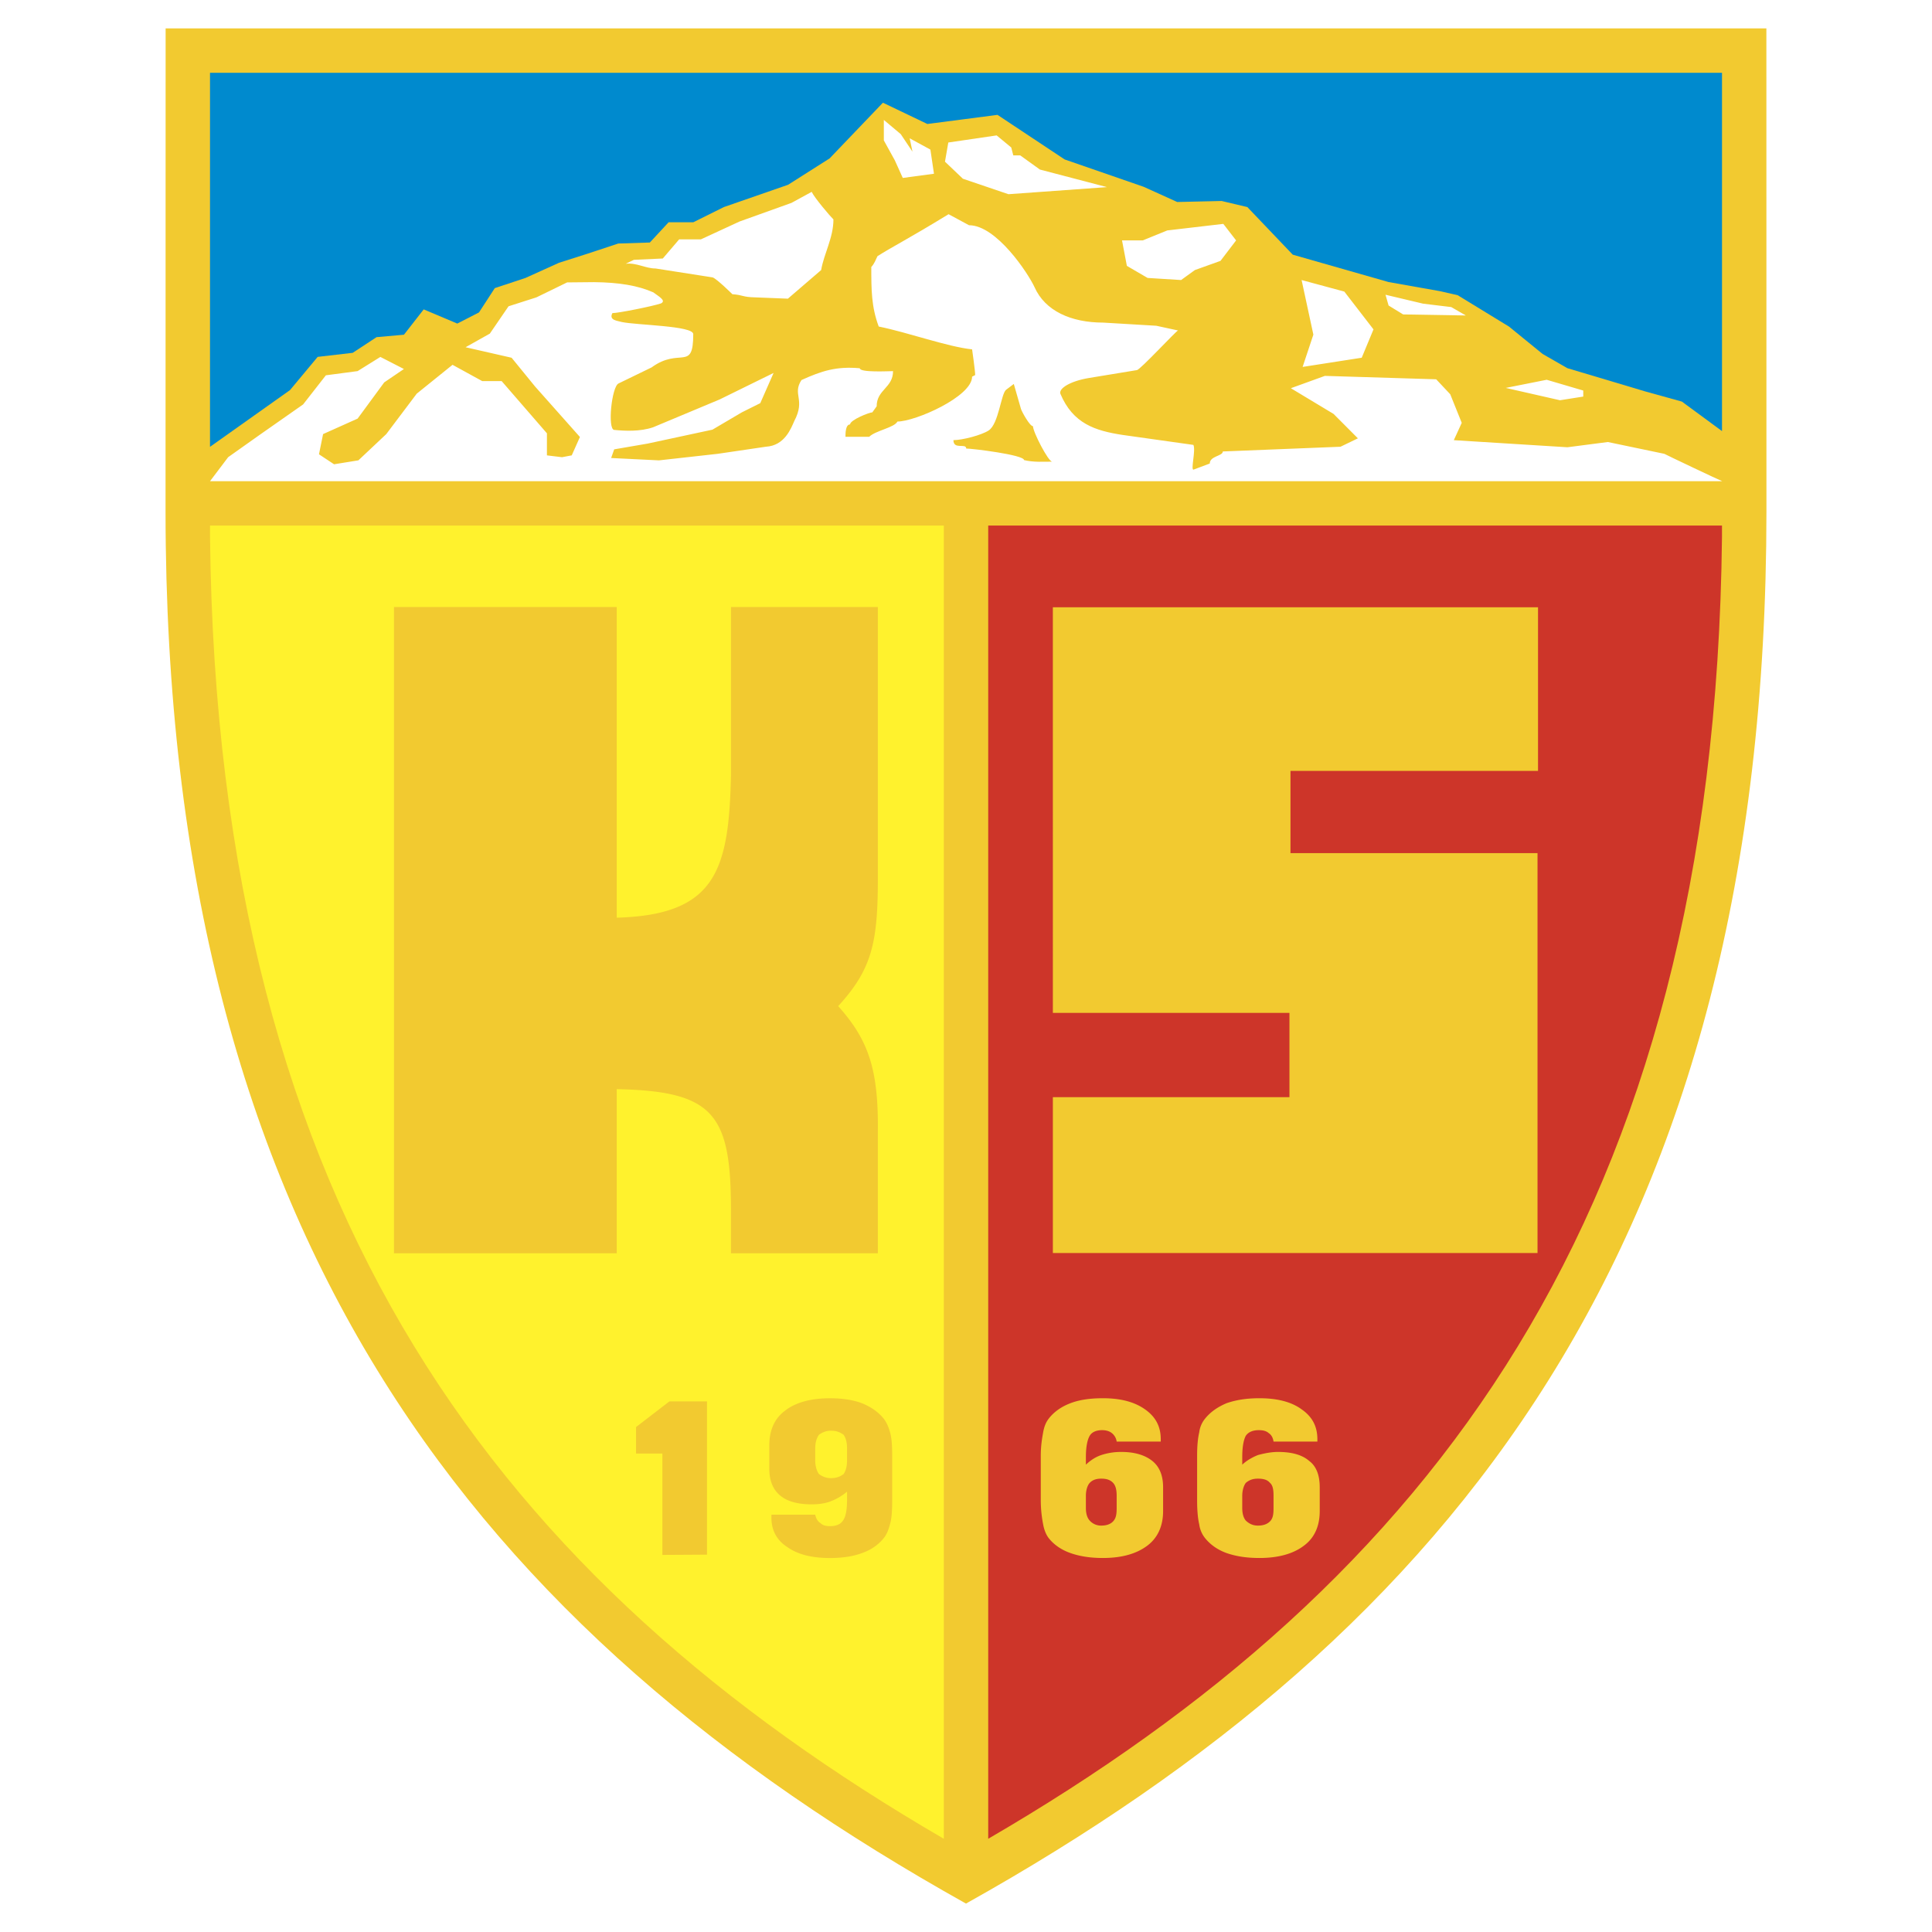
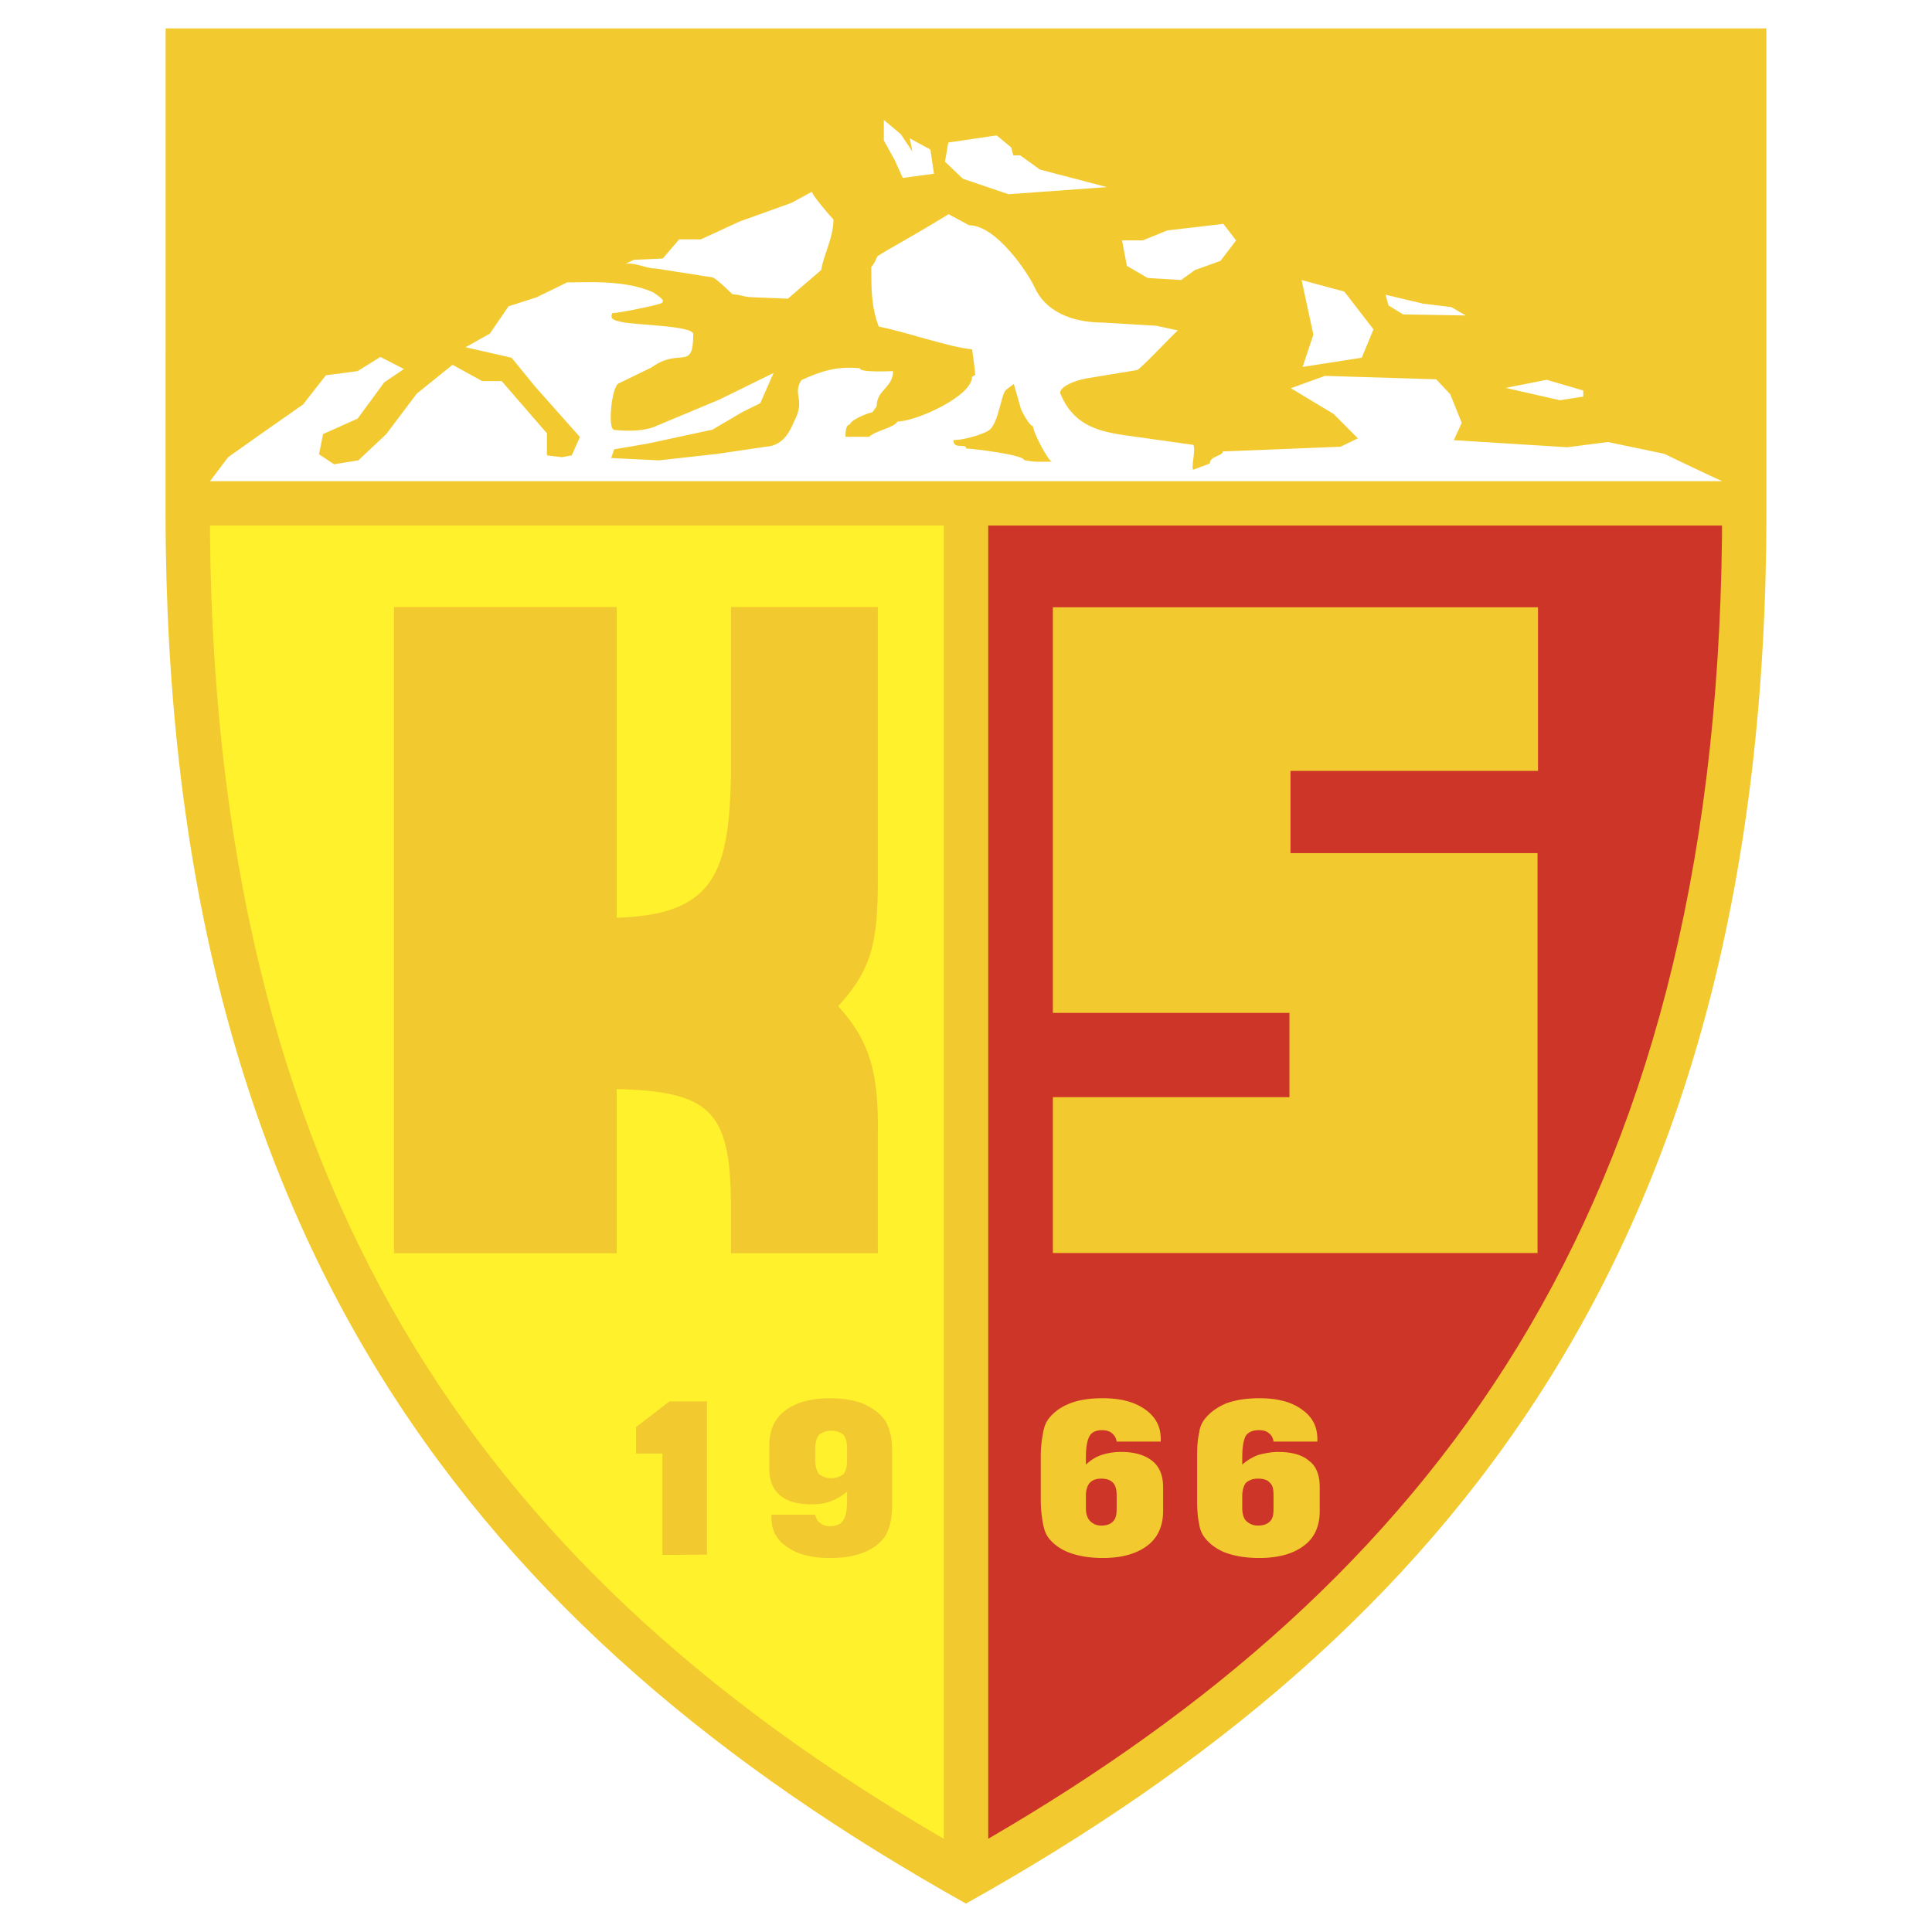
<svg xmlns="http://www.w3.org/2000/svg" width="2500" height="2500" viewBox="0 0 192.756 192.756">
  <g fill-rule="evenodd" clip-rule="evenodd">
    <path fill="#fff" d="M0 0h192.756v192.756H0V0z" />
    <path d="M16.525 2.834l-.008 48.209c.008 72.943 31.268 111.708 79.861 138.878 48.592-27.17 79.854-65.936 79.86-138.878l-.006-48.209H16.525z" fill="#f2ca30" />
-     <path fill="#008ace" d="M20.953 7.263h150.852V43.01l-4.004-2.944-3.647-1.011-7.783-2.324-2.463-1.416-3.351-2.729-5.123-3.133-1.774-.405-5.123-.909-9.558-2.73-4.532-4.751-2.562-.606-4.434.101-3.349-1.517-7.883-2.729-6.699-4.447-6.997.91-4.433-2.123-5.321 5.559-4.139 2.628-6.404 2.224-3.055 1.517h-2.463l-1.872 2.021-3.153.101-3.054 1.011-2.858.91-3.349 1.516-3.055 1.011-1.576 2.426-2.168 1.112-3.35-1.415-1.971 2.527-2.732.243-2.382 1.564-3.493.404-2.759 3.313-7.983 5.662V7.263z" />
    <path d="M98.594 52.435h73.209v1.126c-.729 67.763-29.184 104.294-73.209 129.894V52.435z" fill="#cd3529" />
    <path d="M94.163 52.435h-73.21v1.126c.729 67.763 29.184 104.294 73.21 129.894V52.435z" fill="#fff22d" />
    <path d="M114.496 27.73l-2.068-1.205-.484-2.54h2.068l2.449-.995 5.59-.654 1.275 1.649-1.557 2.042-2.553.916-1.377.995-3.343-.208zm23.736 1.676l3.752.891 2.809.34 1.455.838-6.254-.104-1.455-.89-.307-1.075zm-57.25-10.265c.281.602 1.864 2.462 2.17 2.749 0 1.833-.945 3.405-1.226 5.054l-3.318 2.854-3.292-.131c-1.251-.026-1.149-.235-2.247-.314 0 0-1.532-1.52-1.965-1.676l-5.692-.89c-1.021 0-1.915-.602-2.986-.471l.817-.393 2.884-.131 1.634-1.912h2.17l3.854-1.78 5.182-1.859 2.015-1.1zm90.844 28.868H20.953l1.81-2.395 3.14-2.226 4.338-3.037 2.272-2.907 3.166-.419 2.271-1.414 2.349 1.205-1.965 1.335-2.654 3.613-3.446 1.545-.409 2.016 1.506.996 2.425-.393 2.782-2.618 3.038-4.032 3.573-2.881 2.961 1.624h1.939l4.518 5.211v2.2l1.505.183.97-.183.817-1.833-4.467-5.027-2.349-2.88-4.593-1.048 2.424-1.362 1.863-2.724 2.782-.89 3.063-1.493 2.68-.026c2.501.026 4.39.341 5.922 1.021.51.393 1.326.812.766 1.1-.843.287-4.263.969-4.851.969-.383.733.537.759.945.89 1.48.315 7.121.367 7.121 1.205 0 3.797-1.327 1.257-4.16 3.325l-3.292 1.598c-.689.314-1.123 4.582-.433 4.635 1.046.104 2.578.183 3.879-.262l6.636-2.775 5.385-2.645-1.327 3.012-1.837.916-2.936 1.729-6.458 1.388-3.343.576-.307.864 4.772.235 5.871-.654 4.798-.707c1.863-.105 2.501-1.807 2.833-2.566 1.149-2.173-.229-2.619.715-4.085 2.017-.917 3.497-1.388 5.82-1.178 0 .445 2.858.288 3.318.288 0 1.676-1.634 1.833-1.634 3.51l-.433.602c-.307 0-2.221.76-2.221 1.205-.459 0-.459.917-.459 1.23h2.374c.586-.602 2.526-.917 2.808-1.519 1.786 0 7.452-2.488 7.452-4.478l.307-.157c0-.444-.307-2.566-.307-2.566-2.476-.262-6.355-1.676-9.316-2.278-.74-1.99-.74-3.666-.74-5.943.306-.314.46-.76.613-1.074 1.429-.916 3.037-1.702 7.096-4.189l2.042 1.1c2.73 0 5.896 4.792 6.535 6.18 1.045 2.356 3.623 3.535 6.865 3.535l5.283.314 2.17.471c-.152 0-3.803 3.954-4.109 3.954l-4.773.785c-1.889.314-3.037 1.047-2.859 1.572 1.252 2.984 3.473 3.692 6.203 4.11l7.07.995c.256.55-.307 2.592.025 2.462l1.607-.603c0-.759 1.301-.733 1.301-1.204l11.742-.471 1.736-.838-2.426-2.435-4.262-2.566 3.395-1.23 11.104.34 1.402 1.492 1.148 2.854-.791 1.728 11.334.707 4.033-.523 5.641 1.179c0 .021 5.591 2.679 5.771 2.73zm-76.702-4.097c0 .995 1.275.262 1.275.838.587 0 5.769.628 5.769 1.152.969.236 1.939.157 2.807.157-.383 0-1.914-2.959-1.914-3.535-.332 0-1.148-1.519-1.199-1.728l-.715-2.488-.766.577c-.51.393-.74 3.404-1.736 4.059-.715.471-2.629.968-3.521.968zm34.839-7.305l1.072-3.221-1.174-5.447 4.262 1.152 2.91 3.771-1.174 2.828-5.896.917zM92.826 14.925l-2.067-1.126.28 1.336-1.173-1.755-1.685-1.414v2.043l1.097 1.99.792 1.754 3.113-.419-.357-2.409zm1.787-.707l-.332 1.912 1.787 1.702 4.544 1.544 9.826-.707-6.688-1.754-1.965-1.414h-.689l-.203-.786-1.457-1.205-4.823.708zm59.699 23.672l-4.082.812 5.41 1.231 2.322-.367v-.602l-3.65-1.074z" fill="#fff" />
    <path d="M105.045 60.585h48.404v16.327h-24.697v8.203h24.646v39.9h-48.354v-15.551h23.604v-8.41h-23.604V60.585h.001zm-65.738 64.456V60.56h22.225v30.999c9.889-.285 11.19-4.709 11.399-14.232V60.56h14.652v27.143c0 6.417-.625 9.031-3.957 12.68 3.045 3.389 4.035 6.363 3.957 12.6v12.059H72.93v-4.27c0-9.652-1.718-11.902-11.399-12.109v16.379H39.307v-.001zm92.127 18.785h-4.373c-.051-.361-.207-.672-.494-.854-.26-.232-.625-.285-.988-.285-.572 0-1.016.182-1.275.543-.209.363-.365 1.061-.365 2.123v.775c.443-.414.99-.725 1.562-.957.676-.182 1.354-.311 2.004-.311 1.432 0 2.445.311 3.123.906.729.543 1.041 1.475 1.041 2.613v2.381c0 1.5-.521 2.664-1.562 3.441-1.041.801-2.523 1.24-4.451 1.24-1.352 0-2.367-.18-3.277-.49-.859-.311-1.588-.803-2.135-1.475a2.771 2.771 0 0 1-.598-1.398c-.131-.543-.209-1.371-.209-2.354v-4.502c0-.984.078-1.76.209-2.303a2.673 2.673 0 0 1 .598-1.398c.547-.672 1.275-1.164 2.135-1.525.91-.312 1.926-.494 3.277-.494 1.771 0 3.201.363 4.217 1.115 1.041.725 1.562 1.682 1.562 2.975v.234h-.001zm-15.625 0h-4.398a1.299 1.299 0 0 0-.494-.854c-.26-.205-.598-.285-.963-.285-.572 0-1.006.188-1.223.543-.225.369-.391 1.062-.391 2.123v.775c.441-.414.949-.762 1.535-.957a6.257 6.257 0 0 1 2.004-.311c1.406 0 2.412.352 3.098.906.721.584 1.066 1.475 1.066 2.613v2.381c0 1.5-.543 2.67-1.562 3.441-1.062.807-2.523 1.24-4.449 1.24-1.301 0-2.342-.18-3.227-.49s-1.629-.811-2.16-1.475c-.275-.346-.469-.836-.572-1.398a12.598 12.598 0 0 1-.234-2.354v-4.502c0-.984.135-1.748.234-2.303.109-.615.287-1.033.572-1.398.521-.67 1.266-1.188 2.16-1.525.875-.334 1.926-.494 3.227-.494 1.795 0 3.17.373 4.215 1.115 1.035.732 1.562 1.682 1.562 2.975v.234zm-38.845 7.297h4.372c.079.363.234.674.521.828.234.258.598.311.963.311.598 0 1.04-.182 1.274-.543.287-.363.417-1.086.417-2.121v-.777a5.647 5.647 0 0 1-1.613.957c-.573.234-1.276.311-1.926.311-1.405 0-2.447-.311-3.098-.854-.754-.594-1.118-1.527-1.118-2.666v-2.381c0-1.5.52-2.664 1.562-3.439 1.015-.803 2.523-1.244 4.502-1.244 1.274 0 2.342.182 3.175.494.885.361 1.613.854 2.16 1.525.287.363.495.828.651 1.398.156.543.208 1.318.208 2.303v4.502c0 .982-.052 1.76-.208 2.303-.156.621-.364 1.113-.651 1.449-.546.672-1.275 1.164-2.16 1.475-.833.311-1.9.49-3.175.49-1.848 0-3.253-.361-4.294-1.111-1.041-.672-1.561-1.682-1.561-2.898v-.312h-.001zm-10.877 4.012v-10.117h-2.628v-2.641l3.331-2.562h3.746v15.293l-4.449.027zM81.336 144.5v1.215c0 .596.156 1.035.365 1.346.312.232.702.414 1.197.414.598 0 .962-.182 1.274-.414.208-.311.338-.75.338-1.346V144.5c0-.621-.13-1.035-.338-1.346-.312-.232-.676-.414-1.274-.414-.495 0-.885.182-1.197.414-.209.311-.365.725-.365 1.346zm30.074 5.951v-1.217c0-.545-.084-1.002-.363-1.295-.244-.254-.572-.414-1.172-.414-.494 0-.867.123-1.145.414-.242.252-.391.752-.391 1.295v1.217c0 .621.162 1.029.391 1.268a1.5 1.5 0 0 0 1.145.49c.6 0 .955-.188 1.172-.412.303-.318.363-.725.363-1.346zm15.651 0v-1.217c0-.545-.051-1.035-.363-1.295-.234-.283-.6-.414-1.197-.414-.494 0-.859.131-1.197.414-.209.26-.365.75-.365 1.295v1.217c0 .621.156 1.035.365 1.268.338.311.703.49 1.197.49.598 0 .963-.18 1.197-.412.312-.311.363-.725.363-1.346z" fill="#f2ca30" />
  </g>
</svg>